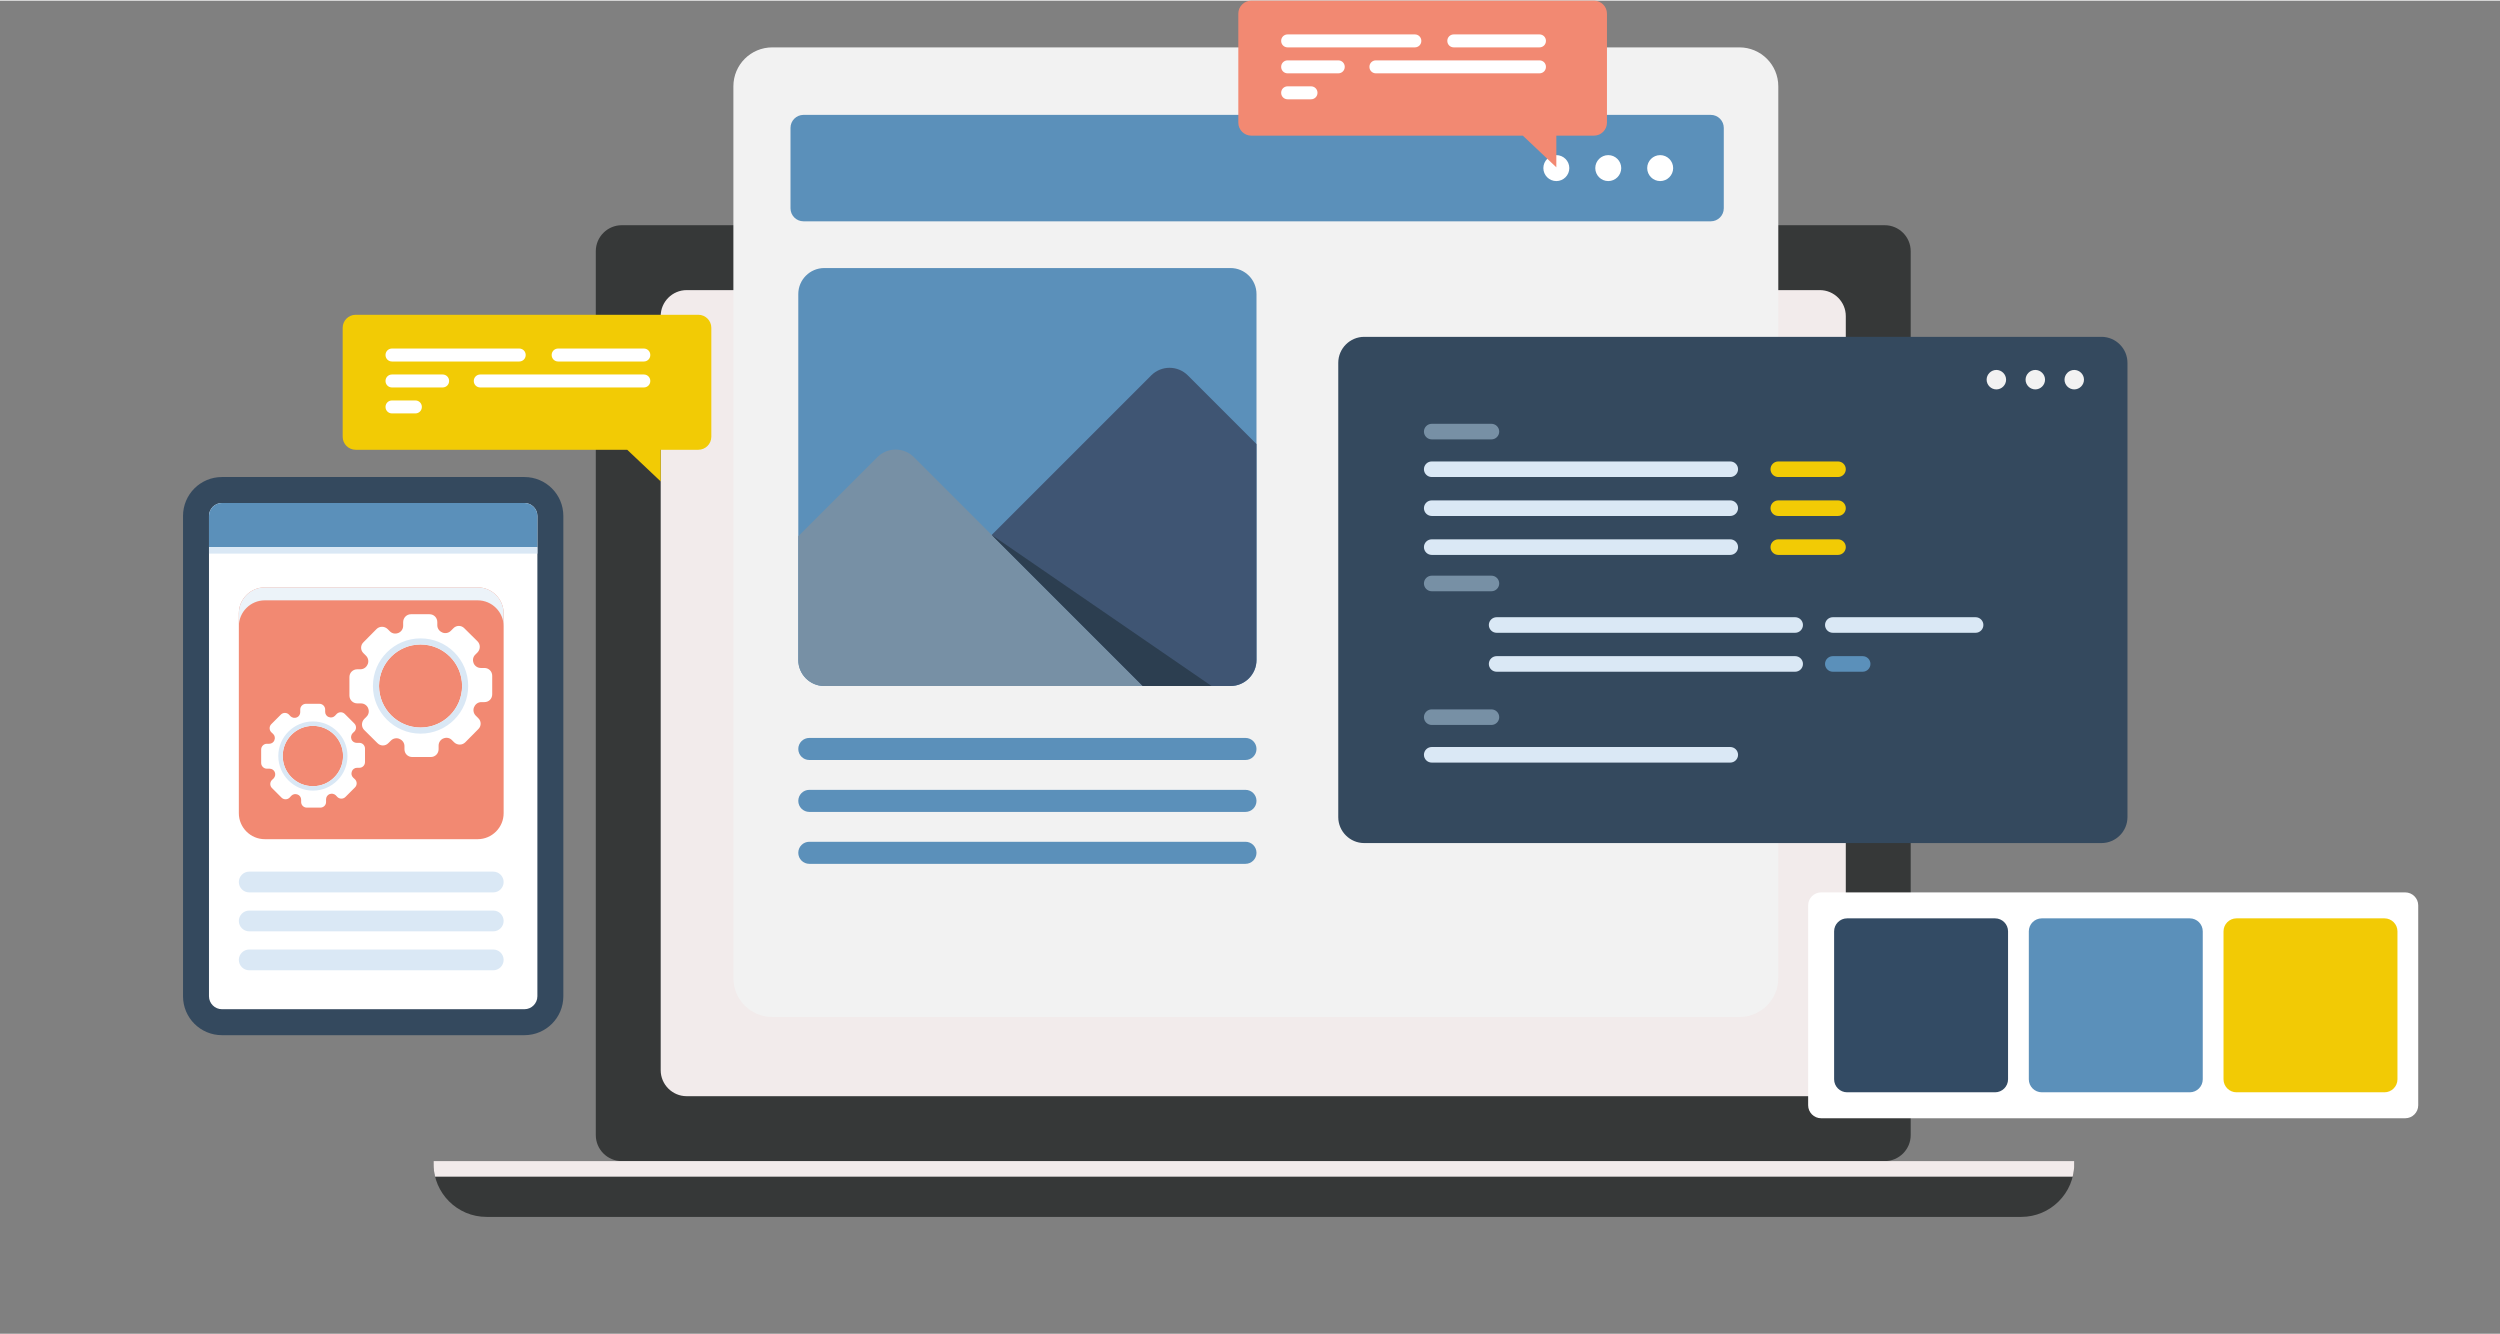
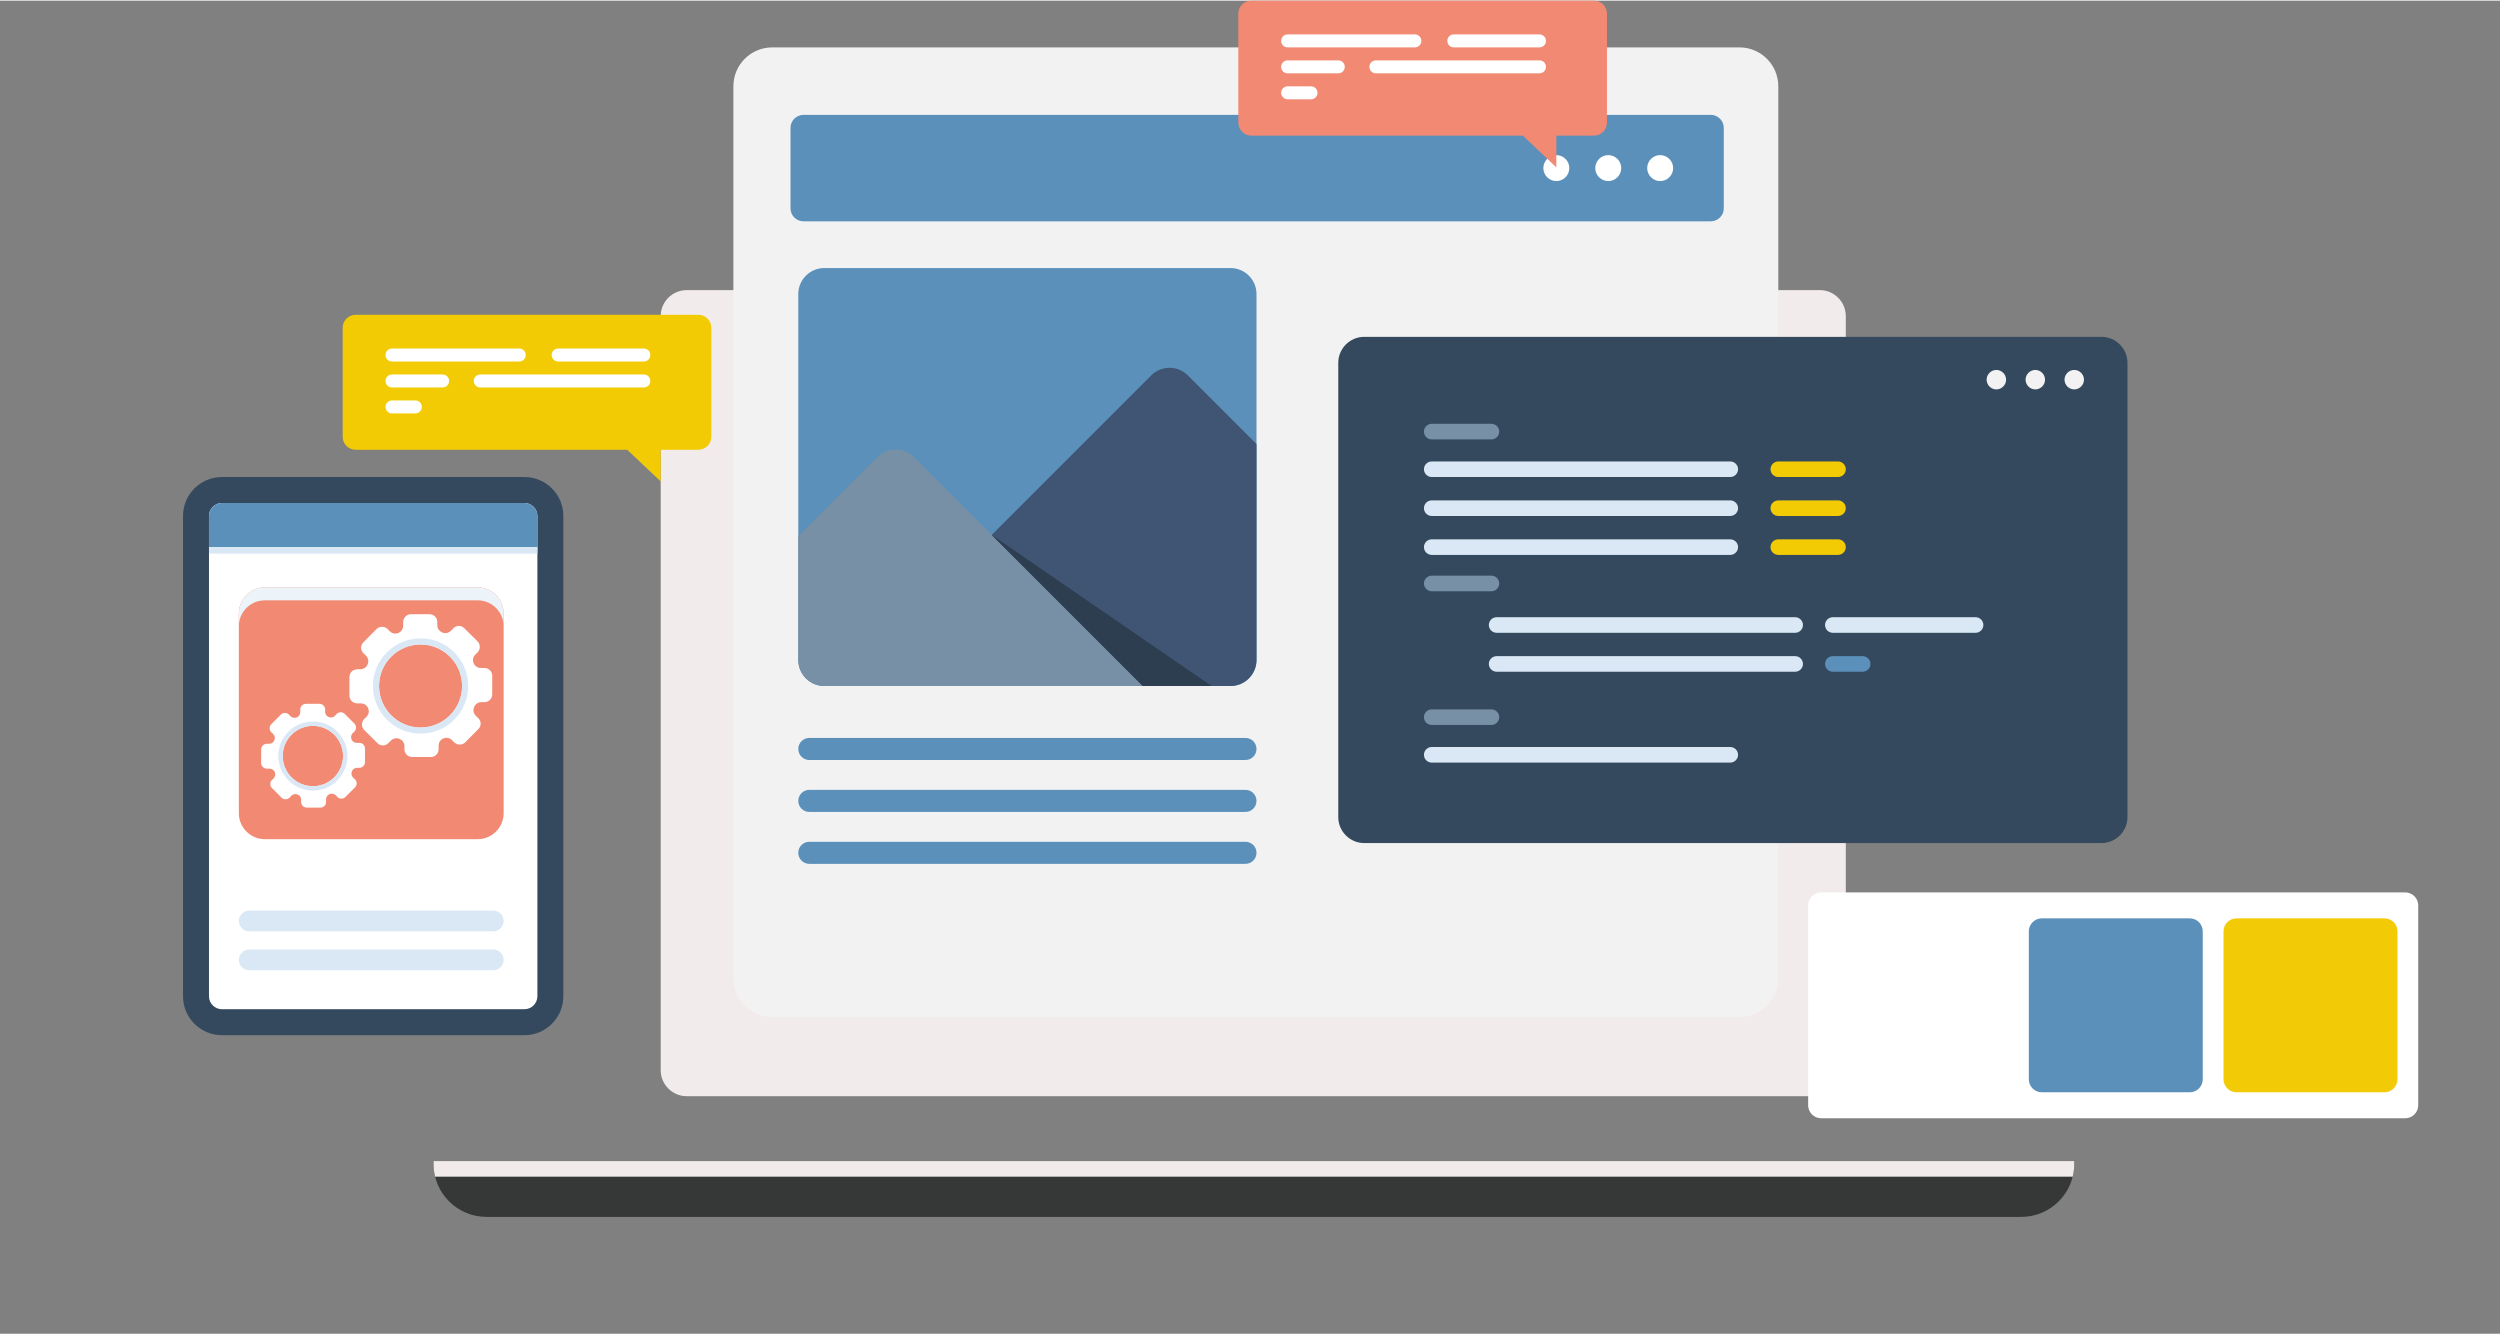
<svg xmlns="http://www.w3.org/2000/svg" version="1.2" viewBox="0 0 1926 1027" width="800" height="427">
  <rect x="0" y="0" width="1926" height="1027" fill="#808080" stroke="none" />
  <title>icons-website-design-development-2</title>
  <style>
		.s0 { fill: #363838 } 
		.s1 { fill: #f2ebeb } 
		.s2 { fill: #f2f2f2 } 
		.s3 { fill: #5b90ba } 
		.s4 { fill: #ffffff } 
		.s5 { fill: #3f5573 } 
		.s6 { fill: #7790a5 } 
		.s7 { fill: #34495e } 
		.s8 { fill: #dae8f5 } 
		.s9 { fill: #f2cb05 } 
		.s10 { fill: #f28972 } 
		.s11 { fill: #ecf3f9 } 
		.s12 { fill: #f2ca05 } 
		.s13 { fill: #334b64 } 
		.s14 { fill: #2c3e50 } 
	</style>
  <g id="Artwork">
    <g id="&lt;Group&gt;">
      <path id="&lt;Path&gt;" class="s0" d="m1557.2 937h-1182.4c-22.5 0-40.8-18.3-40.8-40.8v-2.2h1264v2.2c0 22.5-18.3 40.8-40.8 40.8z" />
    </g>
    <g id="&lt;Group&gt;">
-       <path id="&lt;Path&gt;" class="s0" d="m1452 894h-973c-11 0-20-9-20-20v-681c0-11 9-20 20-20h973c11 0 20 9 20 20v681c0 11-9 20-20 20z" />
-     </g>
+       </g>
    <g id="&lt;Group&gt;">
      <path id="&lt;Path&gt;" class="s1" d="m509 824v-581c0-11 9-20 20-20h873c11 0 20 9 20 20v581c0 11-9 20-20 20h-873c-11 0-20-9-20-20z" />
    </g>
    <g id="&lt;Group&gt;">
      <path id="&lt;Path&gt;" class="s1" d="m334 896.2c0 3.4 0.4 6.7 1.2 9.8h1261.6c0.8-3.1 1.2-6.4 1.2-9.8v-2.2h-1264z" />
    </g>
    <g id="&lt;Group&gt;">
      <path id="&lt;Path&gt;" class="s2" d="m1340 783h-745c-16.6 0-30-13.4-30-30v-687c0-16.6 13.4-30 30-30h745c16.6 0 30 13.4 30 30v687c0 16.6-13.4 30-30 30z" />
    </g>
    <g id="&lt;Group&gt;">
      <path id="&lt;Path&gt;" class="s3" d="m1318 170h-699c-5.5 0-10-4.5-10-10v-62c0-5.5 4.5-10 10-10h699c5.5 0 10 4.5 10 10v62c0 5.5-4.5 10-10 10z" />
    </g>
    <g id="&lt;Group&gt;">
      <path id="&lt;Path&gt;" class="s4" d="m1269 129c0-5.5 4.5-10 10-10 5.5 0 10 4.5 10 10 0 5.5-4.5 10-10 10-5.5 0-10-4.5-10-10z" />
    </g>
    <g id="&lt;Group&gt;">
      <path id="&lt;Path&gt;" class="s4" d="m1229 129c0-5.5 4.5-10 10-10 5.5 0 10 4.5 10 10 0 5.5-4.5 10-10 10-5.5 0-10-4.5-10-10z" />
    </g>
    <g id="&lt;Group&gt;">
      <path id="&lt;Path&gt;" class="s4" d="m1189 129c0-5.5 4.5-10 10-10 5.5 0 10 4.5 10 10 0 5.5-4.5 10-10 10-5.5 0-10-4.5-10-10z" />
    </g>
    <g id="&lt;Group&gt;">
      <path id="&lt;Path&gt;" class="s3" d="m948 528h-313c-11 0-20-9-20-20v-282c0-11 9-20 20-20h313c11 0 20 9 20 20v282c0 11-9 20-20 20z" />
    </g>
    <g id="&lt;Group&gt;">
      <path id="&lt;Path&gt;" class="s5" d="m915.1 288.7c-7.8-7.8-20.4-7.8-28.2 0l-239.3 239.3h300.4c11 0 20-9 20-20v-166.4z" />
    </g>
    <g id="&lt;Group&gt;">
      <path id="&lt;Path&gt;" class="s6" d="m704.1 351.7c-7.8-7.8-20.4-7.8-28.2 0l-60.9 60.9v95.4c0 11 9 20 20 20h245.4z" />
    </g>
    <g id="&lt;Group&gt;">
      <path id="&lt;Path&gt;" class="s7" d="m1619 649h-568c-11 0-20-9-20-20v-350c0-11 9-20 20-20h568c11 0 20 9 20 20v350c0 11-9 20-20 20z" />
    </g>
    <g id="&lt;Group&gt;">
      <path id="&lt;Path&gt;" class="s2" d="m1590.5 292c0-4.1 3.4-7.5 7.5-7.5 4.1 0 7.5 3.4 7.5 7.5 0 4.1-3.4 7.5-7.5 7.5-4.1 0-7.5-3.4-7.5-7.5z" />
    </g>
    <g id="&lt;Group&gt;">
      <path id="&lt;Path&gt;" class="s2" d="m1560.5 292c0-4.1 3.4-7.5 7.5-7.5 4.1 0 7.5 3.4 7.5 7.5 0 4.1-3.4 7.5-7.5 7.5-4.1 0-7.5-3.4-7.5-7.5z" />
    </g>
    <g id="&lt;Group&gt;">
      <path id="&lt;Path&gt;" class="s2" d="m1530.5 292c0-4.1 3.4-7.5 7.5-7.5 4.1 0 7.5 3.4 7.5 7.5 0 4.1-3.4 7.5-7.5 7.5-4.1 0-7.5-3.4-7.5-7.5z" />
    </g>
    <g id="&lt;Group&gt;">
      <g id="&lt;Group&gt;">
        <path id="&lt;Path&gt;" class="s8" d="m1333 367h-230c-3.3 0-6-2.7-6-6 0-3.3 2.7-6 6-6h230c3.3 0 6 2.7 6 6 0 3.3-2.7 6-6 6z" />
      </g>
      <g id="&lt;Group&gt;">
        <path id="&lt;Path&gt;" class="s9" d="m1416 367h-46c-3.3 0-6-2.7-6-6 0-3.3 2.7-6 6-6h46c3.3 0 6 2.7 6 6 0 3.3-2.7 6-6 6z" />
      </g>
      <g id="&lt;Group&gt;">
        <path id="&lt;Path&gt;" class="s8" d="m1333 397h-230c-3.3 0-6-2.7-6-6 0-3.3 2.7-6 6-6h230c3.3 0 6 2.7 6 6 0 3.3-2.7 6-6 6z" />
      </g>
      <g id="&lt;Group&gt;">
        <path id="&lt;Path&gt;" class="s9" d="m1416 397h-46c-3.3 0-6-2.7-6-6 0-3.3 2.7-6 6-6h46c3.3 0 6 2.7 6 6 0 3.3-2.7 6-6 6z" />
      </g>
      <g id="&lt;Group&gt;">
        <path id="&lt;Path&gt;" class="s8" d="m1333 427h-230c-3.3 0-6-2.7-6-6 0-3.3 2.7-6 6-6h230c3.3 0 6 2.7 6 6 0 3.3-2.7 6-6 6z" />
      </g>
      <g id="&lt;Group&gt;">
        <path id="&lt;Path&gt;" class="s8" d="m1383 487h-230c-3.3 0-6-2.7-6-6 0-3.3 2.7-6 6-6h230c3.3 0 6 2.7 6 6 0 3.3-2.7 6-6 6z" />
      </g>
      <g id="&lt;Group&gt;">
        <path id="&lt;Path&gt;" class="s9" d="m1416 427h-46c-3.3 0-6-2.7-6-6 0-3.3 2.7-6 6-6h46c3.3 0 6 2.7 6 6 0 3.3-2.7 6-6 6z" />
      </g>
      <g id="&lt;Group&gt;">
        <path id="&lt;Path&gt;" class="s6" d="m1149 338h-46c-3.3 0-6-2.7-6-6 0-3.3 2.7-6 6-6h46c3.3 0 6 2.7 6 6 0 3.3-2.7 6-6 6z" />
      </g>
      <g id="&lt;Group&gt;">
        <path id="&lt;Path&gt;" class="s8" d="m1333 587h-230c-3.3 0-6-2.7-6-6 0-3.3 2.7-6 6-6h230c3.3 0 6 2.7 6 6 0 3.3-2.7 6-6 6z" />
      </g>
      <g id="&lt;Group&gt;">
        <path id="&lt;Path&gt;" class="s6" d="m1149 558h-46c-3.3 0-6-2.7-6-6 0-3.3 2.7-6 6-6h46c3.3 0 6 2.7 6 6 0 3.3-2.7 6-6 6z" />
      </g>
      <g id="&lt;Group&gt;">
        <path id="&lt;Path&gt;" class="s6" d="m1149 455h-46c-3.3 0-6-2.7-6-6 0-3.3 2.7-6 6-6h46c3.3 0 6 2.7 6 6 0 3.3-2.7 6-6 6z" />
      </g>
      <g id="&lt;Group&gt;">
        <path id="&lt;Path&gt;" class="s8" d="m1522 487h-110c-3.3 0-6-2.7-6-6 0-3.3 2.7-6 6-6h110c3.3 0 6 2.7 6 6 0 3.3-2.7 6-6 6z" />
      </g>
      <g id="&lt;Group&gt;">
        <path id="&lt;Path&gt;" class="s8" d="m1383 517h-230c-3.3 0-6-2.7-6-6 0-3.3 2.7-6 6-6h230c3.3 0 6 2.7 6 6 0 3.3-2.7 6-6 6z" />
      </g>
      <g id="&lt;Group&gt;">
        <path id="&lt;Path&gt;" class="s3" d="m1435 517h-23c-3.3 0-6-2.7-6-6 0-3.3 2.7-6 6-6h23c3.3 0 6 2.7 6 6 0 3.3-2.7 6-6 6z" />
      </g>
    </g>
    <g id="&lt;Group&gt;">
      <path id="&lt;Path&gt;" class="s3" d="m959.5 585h-336c-4.7 0-8.5-3.8-8.5-8.5 0-4.7 3.8-8.5 8.5-8.5h336c4.7 0 8.5 3.8 8.5 8.5 0 4.7-3.8 8.5-8.5 8.5z" />
    </g>
    <g id="&lt;Group&gt;">
      <path id="&lt;Path&gt;" class="s3" d="m959.5 625h-336c-4.7 0-8.5-3.8-8.5-8.5 0-4.7 3.8-8.5 8.5-8.5h336c4.7 0 8.5 3.8 8.5 8.5 0 4.7-3.8 8.5-8.5 8.5z" />
    </g>
    <g id="&lt;Group&gt;">
      <path id="&lt;Path&gt;" class="s3" d="m959.5 665h-336c-4.7 0-8.5-3.8-8.5-8.5 0-4.7 3.8-8.5 8.5-8.5h336c4.7 0 8.5 3.8 8.5 8.5 0 4.7-3.8 8.5-8.5 8.5z" />
    </g>
    <g id="&lt;Group&gt;">
      <path id="&lt;Path&gt;" class="s7" d="m404 797h-233c-16.6 0-30-13.4-30-30v-370c0-16.6 13.4-30 30-30h233c16.6 0 30 13.4 30 30v370c0 16.6-13.4 30-30 30z" />
    </g>
    <g id="&lt;Group&gt;">
      <path id="&lt;Path&gt;" class="s4" d="m171 777c-5.5 0-10-4.5-10-10v-370c0-5.5 4.5-10 10-10h233c5.5 0 10 4.5 10 10v370c0 5.5-4.5 10-10 10z" />
    </g>
    <g id="&lt;Group&gt;">
      <path id="&lt;Path&gt;" class="s3" d="m404 387h-233c-5.5 0-10 4.5-10 10v24h253v-24c0-5.5-4.5-10-10-10z" />
    </g>
    <g id="&lt;Group&gt;">
		</g>
    <g id="&lt;Group&gt;">
      <path id="&lt;Path&gt;" class="s8" d="m414 426h-253v-5h253z" />
    </g>
    <g id="&lt;Group&gt;">
      <path id="&lt;Path&gt;" class="s10" d="m368 646h-164c-11 0-20-9-20-20v-154c0-11 9-20 20-20h164c11 0 20 9 20 20v154c0 11-9 20-20 20z" />
    </g>
    <g id="&lt;Group&gt;">
      <path id="&lt;Path&gt;" class="s11" d="m368 452h-164c-11 0-20 9-20 20v10c0-11 9-20 20-20h164c11 0 20 9 20 20v-10c0-11-9-20-20-20z" />
    </g>
    <g id="&lt;Group&gt;">
-       <path id="&lt;Path&gt;" class="s8" d="m380 687h-188c-4.4 0-8-3.6-8-8 0-4.4 3.6-8 8-8h188c4.4 0 8 3.6 8 8 0 4.4-3.6 8-8 8z" />
-     </g>
+       </g>
    <g id="&lt;Group&gt;">
      <path id="&lt;Path&gt;" class="s8" d="m380 717h-188c-4.4 0-8-3.6-8-8 0-4.4 3.6-8 8-8h188c4.4 0 8 3.6 8 8 0 4.4-3.6 8-8 8z" />
    </g>
    <g id="&lt;Group&gt;">
      <path id="&lt;Path&gt;" class="s8" d="m380 747h-188c-4.4 0-8-3.6-8-8 0-4.4 3.6-8 8-8h188c4.4 0 8 3.6 8 8 0 4.4-3.6 8-8 8z" />
    </g>
    <g id="&lt;Group&gt;">
      <g id="&lt;Group&gt;">
        <path id="&lt;Compound Path&gt;" fill-rule="evenodd" class="s4" d="m281.2 576.2v10.4c0 2.4-1.9 4.4-4.3 4.4h-1.8c-1.8 0-3.4 1.1-4 2.7q0 0 0 0.1c-0.7 1.6-0.3 3.5 0.9 4.7l1.5 1.4c1.7 1.7 1.7 4.5 0 6.2l-7.4 7.4c-1.7 1.7-4.5 1.7-6.2 0l-1.2-1.3c-1.3-1.2-3.2-1.6-4.8-0.9q-0.1 0-0.1 0c-1.6 0.7-2.6 2.3-2.6 4v2.1c0 2.4-2 4.3-4.4 4.3h-10.4c-2.4 0-4.4-1.9-4.4-4.3v-1.8c0-1.8-1.1-3.4-2.7-4q0 0-0.1 0c-1.6-0.7-3.5-0.3-4.7 0.9l-1.4 1.5c-1.7 1.7-4.5 1.7-6.2 0l-7.4-7.4c-1.7-1.7-1.7-4.5 0-6.2l1.3-1.2c1.2-1.3 1.6-3.2 0.9-4.8q0-0.1 0-0.1c-0.7-1.6-2.3-2.6-4-2.6h-2.1c-2.4 0-4.4-2-4.4-4.4v-10.4c0-2.4 2-4.4 4.4-4.4h1.8c1.8 0 3.4-1.1 4-2.7q0 0 0-0.1c0.7-1.6 0.3-3.5-0.9-4.7l-1.5-1.4c-1.7-1.7-1.7-4.5 0-6.2l7.4-7.4c1.7-1.7 4.5-1.7 6.2 0l1.2 1.3c1.3 1.2 3.2 1.6 4.8 0.9q0.1 0 0.1 0c1.6-0.7 2.6-2.3 2.6-4v-2.1c0-2.4 2-4.4 4.4-4.4h10.4c2.4 0 4.4 2 4.4 4.4v1.8c0 1.8 1.1 3.4 2.7 4q0 0 0.1 0c1.6 0.7 3.5 0.3 4.7-0.9l1.4-1.5c1.7-1.7 4.5-1.7 6.2 0l7.4 7.4c1.7 1.7 1.7 4.5 0 6.2l-1.3 1.2c-1.2 1.3-1.6 3.2-0.9 4.8q0 0.1 0 0.1c0.7 1.6 2.3 2.6 4 2.6h2.1c2.4 0 4.3 2 4.3 4.4zm-16.9 5.7c0-12.8-10.4-23.2-23.2-23.2-12.9 0-23.3 10.4-23.3 23.2 0 12.9 10.4 23.3 23.3 23.3 12.8 0 23.2-10.4 23.2-23.3z" />
      </g>
      <g id="&lt;Group&gt;">
        <path id="&lt;Compound Path&gt;" fill-rule="evenodd" class="s8" d="m267.7 581.9c0 14.7-11.9 26.7-26.6 26.7-14.7 0-26.7-12-26.7-26.7 0-14.7 12-26.6 26.7-26.6 14.7 0 26.6 11.9 26.6 26.6zm-3.4 0c0-12.8-10.4-23.2-23.2-23.2-12.9 0-23.3 10.4-23.3 23.2 0 12.9 10.4 23.3 23.3 23.3 12.8 0 23.2-10.4 23.2-23.3z" />
      </g>
    </g>
    <g id="&lt;Group&gt;">
      <g id="&lt;Group&gt;">
        <path id="&lt;Compound Path&gt;" fill-rule="evenodd" class="s4" d="m379.2 520.1v14.3c0 3.4-2.6 6-6 6h-2.4c-2.4 0-4.6 1.5-5.5 3.8q-0.1 0-0.1 0.1c-0.9 2.2-0.4 4.8 1.3 6.5l2 2c2.4 2.3 2.4 6.1 0 8.4l-10.1 10.2c-2.3 2.3-6.1 2.3-8.5 0l-1.7-1.7c-1.7-1.8-4.3-2.3-6.6-1.3q0 0-0.1 0c-2.2 1-3.6 3.1-3.6 5.5v2.8c0 3.4-2.7 6-6 6h-14.3c-3.4 0-6-2.6-6-6v-2.4c0-2.4-1.5-4.6-3.8-5.5q0-0.1-0.1-0.1c-2.2-0.9-4.8-0.4-6.5 1.3l-2 2c-2.3 2.4-6.1 2.4-8.4 0l-10.2-10.1c-2.3-2.3-2.3-6.1 0-8.5l1.7-1.7c1.8-1.7 2.3-4.3 1.3-6.6q0 0 0-0.1c-1-2.2-3.1-3.6-5.5-3.6h-2.8c-3.4 0-6.1-2.7-6.1-6v-14.3c0-3.4 2.7-6 6.1-6h2.4c2.4 0 4.6-1.5 5.5-3.8q0.1 0 0.1-0.1c0.9-2.2 0.4-4.8-1.3-6.5l-2-2c-2.4-2.3-2.4-6.1 0-8.4l10.1-10.2c2.3-2.3 6.1-2.3 8.5 0l1.7 1.7c1.7 1.8 4.3 2.3 6.6 1.3q0 0 0.1 0c2.2-1 3.6-3.1 3.6-5.5v-2.8c0-3.4 2.7-6.1 6-6.1h14.3c3.4 0 6 2.7 6 6.1v2.4c0 2.4 1.5 4.6 3.8 5.5q0 0.1 0.1 0.1c2.2 0.9 4.8 0.4 6.5-1.3l2-2c2.3-2.4 6.1-2.4 8.4 0l10.2 10.1c2.3 2.3 2.3 6.1 0 8.5l-1.7 1.7c-1.8 1.7-2.3 4.3-1.3 6.6q0 0 0 0.1c1 2.2 3.1 3.6 5.5 3.6h2.8c3.4 0 6 2.7 6 6zm-23.2 7.9c0-17.7-14.3-32-32-32-17.6 0-32 14.3-32 32 0 17.6 14.4 32 32 32 17.7 0 32-14.4 32-32z" />
      </g>
      <g id="&lt;Group&gt;">
        <path id="&lt;Compound Path&gt;" fill-rule="evenodd" class="s8" d="m360.7 528c0 20.2-16.4 36.7-36.7 36.7-20.2 0-36.7-16.5-36.7-36.7 0-20.3 16.5-36.7 36.7-36.7 20.3 0 36.7 16.4 36.7 36.7zm-4.7 0c0-17.7-14.3-32-32-32-17.6 0-32 14.3-32 32 0 17.6 14.4 32 32 32 17.7 0 32-14.4 32-32z" />
      </g>
    </g>
    <g id="&lt;Group&gt;">
      <path id="&lt;Path&gt;" class="s4" d="m1853 861h-450c-5.5 0-10-4.5-10-10v-154c0-5.5 4.5-10 10-10h450c5.5 0 10 4.5 10 10v154c0 5.5-4.5 10-10 10z" />
    </g>
    <g id="&lt;Group&gt;">
      <g id="&lt;Group&gt;">
        <g id="&lt;Group&gt;">
          <path id="&lt;Path&gt;" class="s12" d="m1713 831v-114c0-5.5 4.5-10 10-10h114c5.5 0 10 4.5 10 10v114c0 5.5-4.5 10-10 10h-114c-5.5 0-10-4.5-10-10z" />
        </g>
      </g>
      <g id="&lt;Group&gt;">
        <g id="&lt;Group&gt;">
          <path id="&lt;Path&gt;" class="s3" d="m1563 831v-114c0-5.5 4.5-10 10-10h114c5.5 0 10 4.5 10 10v114c0 5.5-4.5 10-10 10h-114c-5.5 0-10-4.5-10-10z" />
        </g>
      </g>
      <g id="&lt;Group&gt;">
        <g id="&lt;Group&gt;">
-           <path id="&lt;Path&gt;" class="s13" d="m1413 831v-114c0-5.5 4.5-10 10-10h114c5.5 0 10 4.5 10 10v114c0 5.5-4.5 10-10 10h-114c-5.5 0-10-4.5-10-10z" />
-         </g>
+           </g>
      </g>
    </g>
    <g id="&lt;Group&gt;">
      <path id="&lt;Path&gt;" class="s14" d="m764 411.6l169.4 116.4h-53z" />
    </g>
    <g id="&lt;Group&gt;">
      <g id="&lt;Group&gt;">
        <path id="&lt;Path&gt;" class="s9" d="m538 242h-264c-5.5 0-10 4.5-10 10v84c0 5.5 4.5 10 10 10h209.2l25.8 24.4v-24.4h29c5.5 0 10-4.5 10-10v-84c0-5.5-4.5-10-10-10z" />
      </g>
      <g id="&lt;Group&gt;">
        <g id="&lt;Group&gt;">
          <path id="&lt;Path&gt;" class="s4" d="m400 278h-98c-2.8 0-5-2.2-5-5 0-2.8 2.2-5 5-5h98c2.8 0 5 2.2 5 5 0 2.8-2.2 5-5 5z" />
        </g>
        <g id="&lt;Group&gt;">
          <path id="&lt;Path&gt;" class="s4" d="m496 278h-66c-2.8 0-5-2.2-5-5 0-2.8 2.2-5 5-5h66c2.8 0 5 2.2 5 5 0 2.8-2.2 5-5 5z" />
        </g>
        <g id="&lt;Group&gt;">
          <path id="&lt;Path&gt;" class="s4" d="m341 298h-39c-2.8 0-5-2.2-5-5 0-2.8 2.2-5 5-5h39c2.8 0 5 2.2 5 5 0 2.8-2.2 5-5 5z" />
        </g>
        <g id="&lt;Group&gt;">
          <path id="&lt;Path&gt;" class="s4" d="m496 298h-126c-2.8 0-5-2.2-5-5 0-2.8 2.2-5 5-5h126c2.8 0 5 2.2 5 5 0 2.8-2.2 5-5 5z" />
        </g>
        <g id="&lt;Group&gt;">
          <path id="&lt;Path&gt;" class="s4" d="m320 318h-18c-2.8 0-5-2.2-5-5 0-2.8 2.2-5 5-5h18c2.8 0 5 2.2 5 5 0 2.8-2.2 5-5 5z" />
        </g>
      </g>
    </g>
    <g id="&lt;Group&gt;">
      <g id="&lt;Group&gt;">
        <path id="&lt;Path&gt;" class="s10" d="m1228 0h-264c-5.5 0-10 4.5-10 10v84c0 5.5 4.5 10 10 10h209.2l25.8 24.4v-24.4h29c5.5 0 10-4.5 10-10v-84c0-5.5-4.5-10-10-10z" />
      </g>
      <g id="&lt;Group&gt;">
        <g id="&lt;Group&gt;">
          <path id="&lt;Path&gt;" class="s4" d="m1090 36h-98c-2.8 0-5-2.2-5-5 0-2.8 2.2-5 5-5h98c2.8 0 5 2.2 5 5 0 2.8-2.2 5-5 5z" />
        </g>
        <g id="&lt;Group&gt;">
          <path id="&lt;Path&gt;" class="s4" d="m1186 36h-66c-2.8 0-5-2.2-5-5 0-2.8 2.2-5 5-5h66c2.8 0 5 2.2 5 5 0 2.8-2.2 5-5 5z" />
        </g>
        <g id="&lt;Group&gt;">
          <path id="&lt;Path&gt;" class="s4" d="m1031 56h-39c-2.8 0-5-2.2-5-5 0-2.8 2.2-5 5-5h39c2.8 0 5 2.2 5 5 0 2.8-2.2 5-5 5z" />
        </g>
        <g id="&lt;Group&gt;">
          <path id="&lt;Path&gt;" class="s4" d="m1186 56h-126c-2.8 0-5-2.2-5-5 0-2.8 2.2-5 5-5h126c2.8 0 5 2.2 5 5 0 2.8-2.2 5-5 5z" />
        </g>
        <g id="&lt;Group&gt;">
          <path id="&lt;Path&gt;" class="s4" d="m1010 76h-18c-2.8 0-5-2.2-5-5 0-2.8 2.2-5 5-5h18c2.8 0 5 2.2 5 5 0 2.8-2.2 5-5 5z" />
        </g>
      </g>
    </g>
  </g>
</svg>